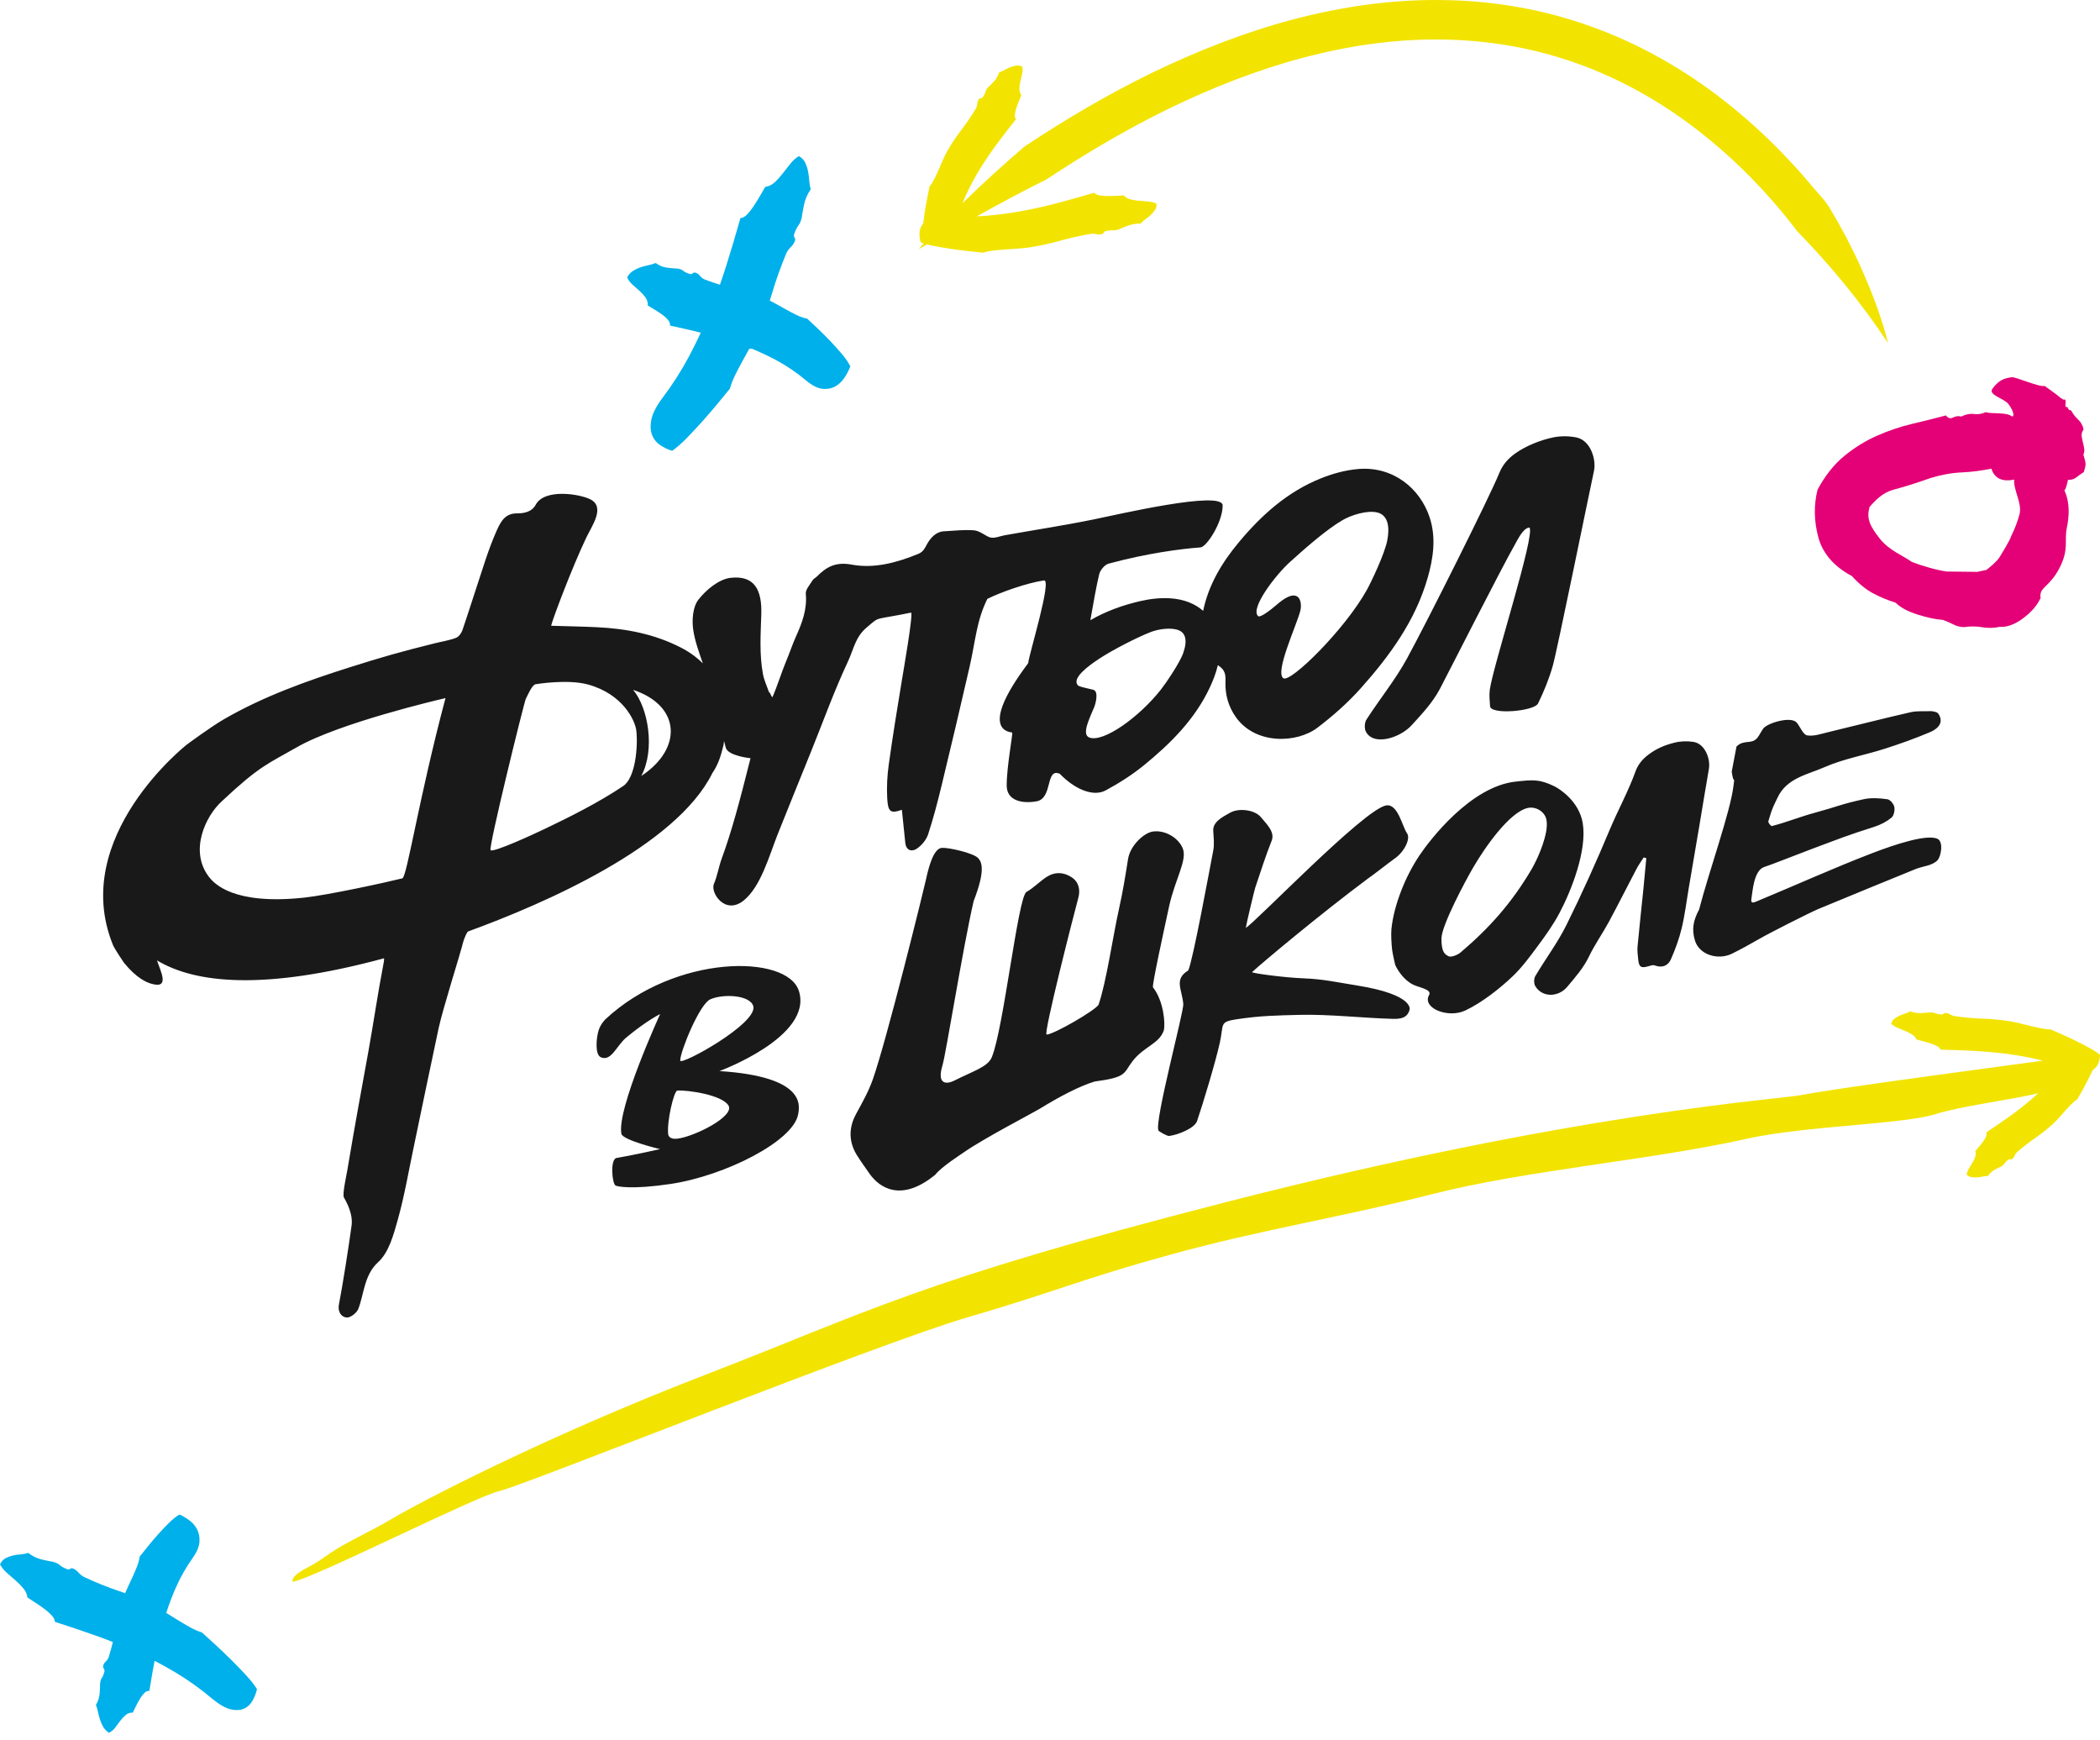
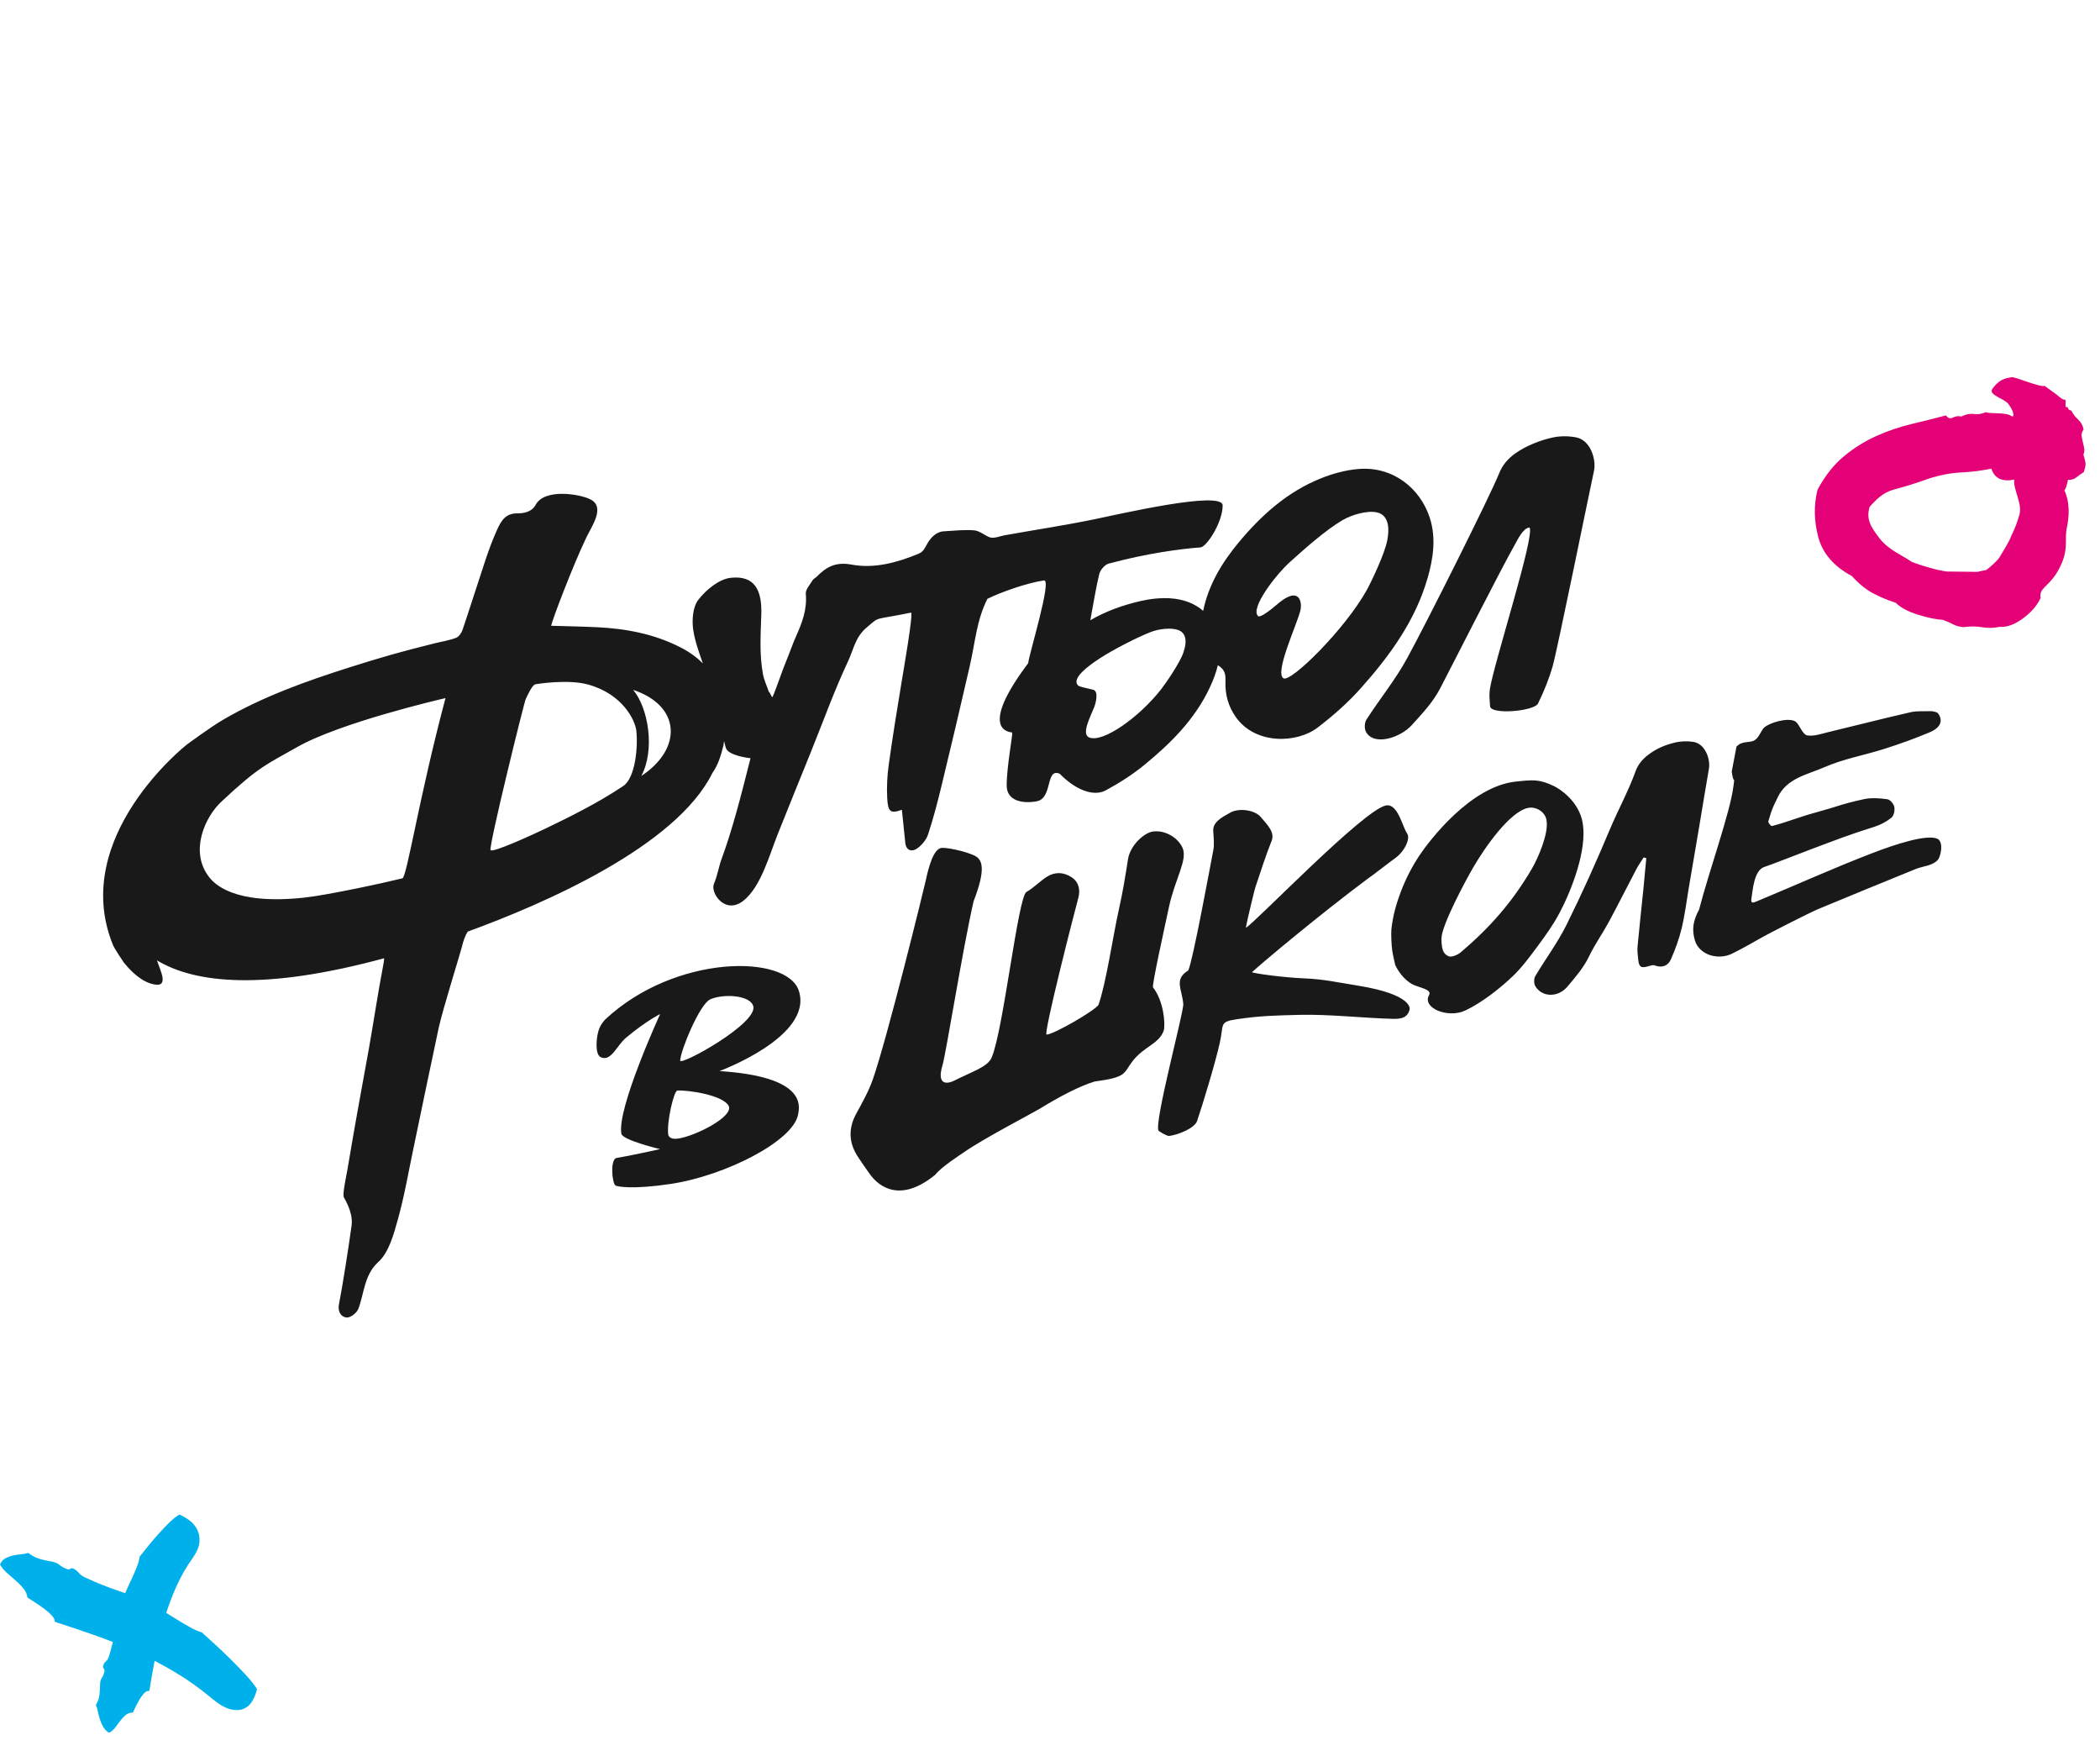
<svg xmlns="http://www.w3.org/2000/svg" width="105" height="87" viewBox="0 0 105 87" fill="none">
  <path d="M56.613 53.067C56.163 53.658 56.357 53.85 54.733 54.064C53.948 54.305 52.965 54.824 51.965 55.439C51.661 55.625 49.167 56.921 48.201 57.598C48.076 57.687 47.054 58.34 46.765 58.723C45.043 60.133 43.962 59.355 43.486 58.686C43.338 58.477 42.968 57.951 42.834 57.73C42.242 56.759 42.665 55.941 42.821 55.656C43.118 55.11 43.428 54.561 43.634 53.977C44.346 51.962 46.191 44.46 46.289 44.009C46.402 43.493 46.647 42.41 47.094 42.384C47.443 42.364 48.68 42.643 48.911 42.9C49.095 43.105 49.277 43.513 48.68 45.052C48.144 47.378 47.297 52.681 47.126 53.248C46.823 54.248 47.343 54.21 47.734 54.01C48.637 53.55 49.394 53.337 49.589 52.851C50.176 51.449 50.9 44.828 51.323 44.589C51.681 44.385 51.974 44.073 52.319 43.845C52.734 43.574 53.184 43.586 53.593 43.862C53.96 44.109 54.019 44.514 53.914 44.891C53.724 45.586 52.149 51.731 52.33 51.719C52.717 51.697 54.737 50.523 54.926 50.231C55.319 49.096 55.649 46.774 55.957 45.401C56.138 44.593 56.273 43.775 56.4 42.956C56.505 42.268 57.187 41.647 57.621 41.572C58.194 41.474 58.883 41.834 59.129 42.388C59.391 42.981 58.752 43.941 58.456 45.307C58.229 46.356 57.586 49.279 57.649 49.357C58.176 50.021 58.279 51.167 58.188 51.518C57.947 52.197 57.192 52.305 56.613 53.066V53.067ZM59.166 50.182C59.197 50.572 57.711 56.066 57.923 56.514C57.943 56.558 58.353 56.8 58.459 56.786C58.903 56.731 59.729 56.401 59.851 56.045C60.116 55.276 60.767 53.134 60.992 52.12C61.197 51.196 60.951 51.085 61.829 50.953C63.011 50.775 63.813 50.762 65 50.732C66.444 50.697 68.169 50.892 69.616 50.931C69.978 50.941 70.371 50.918 70.48 50.466C70.48 50.466 70.706 49.725 67.882 49.269C66.843 49.102 66.16 48.944 65.186 48.907C64.233 48.871 62.62 48.657 62.603 48.596C63.071 48.161 65.978 45.722 68.397 43.919C68.714 43.704 69.427 43.135 69.744 42.911C70.219 42.578 70.539 41.923 70.354 41.662C70.117 41.328 69.895 40.156 69.302 40.264C68.185 40.466 62.709 46.175 62.291 46.381C62.335 46.093 62.724 44.486 62.763 44.37C63.028 43.586 63.277 42.795 63.583 42.027C63.759 41.587 63.322 41.189 63.048 40.854C62.746 40.483 61.951 40.377 61.508 40.625C61.097 40.854 60.637 41.092 60.662 41.531C60.679 41.861 60.725 42.202 60.662 42.519C60.453 43.607 59.646 48 59.414 48.512C58.683 48.951 59.104 49.458 59.163 50.182H59.166ZM96.873 41.93C96.337 41.697 94.823 42.183 93.602 42.653C91.672 43.395 89.786 44.249 87.876 45.042C87.65 45.136 87.52 45.193 87.576 44.886C87.63 44.591 87.683 43.498 88.224 43.336C88.514 43.248 89.922 42.689 90.579 42.444C91.931 41.94 92.34 41.767 93.72 41.33C94.025 41.234 94.328 41.074 94.575 40.874C94.695 40.776 94.749 40.505 94.715 40.336C94.685 40.185 94.504 39.971 94.368 39.954C93.982 39.901 93.572 39.869 93.197 39.95C92.045 40.2 91.902 40.314 90.765 40.622C89.978 40.834 89.378 41.092 88.597 41.293C88.538 41.308 88.4 41.115 88.416 41.057C88.637 40.306 88.674 40.312 88.879 39.871C89.336 38.891 90.374 38.725 91.214 38.355C92.172 37.933 93.234 37.751 94.24 37.429C95.008 37.183 95.77 36.91 96.511 36.596C96.806 36.47 97.194 36.194 96.965 35.758C96.897 35.629 96.862 35.597 96.587 35.55C96.232 35.565 95.867 35.527 95.528 35.604C94.147 35.919 92.776 36.273 91.399 36.603C91.055 36.686 90.686 36.817 90.357 36.761C90.164 36.727 90.025 36.37 89.864 36.157C89.853 36.145 89.842 36.134 89.833 36.122C89.553 35.786 88.356 36.145 88.157 36.426C88.018 36.622 87.923 36.884 87.734 37.002C87.476 37.164 87.126 37.003 86.824 37.324L86.586 38.574C86.694 39.323 86.748 38.696 86.676 39.277C86.512 40.613 85.448 43.557 84.956 45.465C84.663 46.012 84.576 46.452 84.747 47.015C84.966 47.741 85.915 48.015 86.603 47.672C87.058 47.445 87.506 47.202 87.945 46.946C88.459 46.647 90.428 45.651 90.9 45.448C91.285 45.282 95.462 43.569 95.794 43.438C96.153 43.296 96.598 43.283 96.868 43.011C97.059 42.819 97.182 42.066 96.873 41.932V41.93ZM68.323 35.97C68.225 36.122 68.211 36.422 68.297 36.581C68.686 37.308 70.005 36.888 70.583 36.254C71.101 35.683 71.627 35.132 71.996 34.435C72.375 33.718 75.115 28.316 75.726 27.256C75.865 27.013 76.151 26.39 76.47 26.371C76.798 26.657 74.642 33.318 74.489 34.484C74.454 34.752 74.484 35.031 74.503 35.303C74.533 35.744 76.711 35.557 76.902 35.167C77.198 34.563 77.456 33.929 77.639 33.282C77.865 32.484 79.445 24.713 79.7 23.534C79.818 22.986 79.538 22.008 78.809 21.865C78.436 21.793 78.023 21.789 77.653 21.867C77.049 21.993 76.312 22.277 75.775 22.658C75.373 22.943 75.121 23.259 74.96 23.656C74.497 24.806 71.382 31.027 70.352 32.915C69.768 33.983 68.986 34.942 68.324 35.969L68.323 35.97ZM85.447 38.415C85.526 37.966 85.268 37.18 84.67 37.087C84.365 37.039 84.03 37.049 83.731 37.124C83.244 37.245 82.824 37.415 82.399 37.742C82.082 37.987 81.886 38.251 81.769 38.579C81.429 39.529 80.877 40.542 80.489 41.47C79.813 43.084 79.095 44.683 78.317 46.249C77.876 47.136 77.271 47.939 76.765 48.795C76.69 48.921 76.689 49.166 76.763 49.293C77.103 49.871 77.914 49.864 78.362 49.33C78.766 48.851 79.176 48.386 79.453 47.808C79.738 47.214 80.127 46.669 80.441 46.088C80.914 45.213 81.357 44.321 81.822 43.441C81.927 43.24 82.063 43.054 82.185 42.861C82.229 42.875 82.271 42.888 82.315 42.901C82.266 43.421 82.221 43.94 82.168 44.46C82.072 45.413 81.965 46.364 81.877 47.319C81.857 47.537 81.891 47.763 81.913 47.984C81.952 48.341 82.053 48.403 82.393 48.31C82.504 48.28 82.638 48.224 82.731 48.259C83.101 48.4 83.4 48.284 83.543 47.96C83.764 47.46 83.955 46.936 84.083 46.406C84.241 45.75 84.323 45.075 84.435 44.41C84.611 43.38 84.788 42.349 84.961 41.319C85.125 40.351 85.279 39.382 85.448 38.417L85.447 38.415ZM77.965 45.656C77.664 46.226 77.279 46.764 76.891 47.287C76.502 47.812 76.111 48.346 75.643 48.796C75.013 49.399 74.097 50.122 73.27 50.512C72.392 50.928 71.091 50.383 71.453 49.744C71.624 49.441 70.888 49.367 70.579 49.183C70.2 48.958 69.919 48.575 69.763 48.243C69.763 48.243 69.635 47.708 69.607 47.485C69.576 47.235 69.545 46.702 69.571 46.442C69.638 45.794 69.821 45.153 70.053 44.548C70.29 43.929 70.598 43.325 70.968 42.769C71.469 42.02 73.528 39.303 75.799 39.07C76.627 38.984 76.961 38.937 77.714 39.304C77.974 39.431 78.96 40.051 79.138 41.158C79.354 42.494 78.594 44.47 77.967 45.656H77.965ZM77.325 40.998C77.259 40.581 76.792 40.294 76.379 40.392C75.465 40.611 74.251 42.35 73.656 43.371C73.303 43.975 72.072 46.262 72.072 46.921C72.072 47.637 72.264 47.708 72.413 47.795C72.561 47.882 72.905 47.718 73.024 47.617C74.488 46.376 75.614 45.102 76.595 43.425C76.917 42.871 77.445 41.647 77.325 40.998ZM71.382 28.888C70.767 31.033 69.483 32.789 68.026 34.42C67.383 35.14 66.642 35.791 65.873 36.377C64.848 37.157 62.778 37.241 61.792 35.848C61.414 35.314 61.254 34.722 61.273 34.089C61.285 33.725 61.267 33.487 60.892 33.252C60.805 33.63 60.663 33.997 60.496 34.356C59.753 35.95 58.538 37.16 57.202 38.251C56.613 38.731 55.957 39.148 55.286 39.511C54.66 39.848 53.739 39.457 52.983 38.676V38.679C52.261 38.375 52.655 39.914 51.825 40.059C51.091 40.188 50.34 40.018 50.335 39.279C50.329 38.334 50.659 36.632 50.608 36.618C50.501 36.59 48.859 36.548 51.407 33.156C51.479 32.604 52.611 28.954 52.197 29.015C51.352 29.14 50.04 29.601 49.368 29.937C48.824 31.031 48.776 32.034 48.483 33.318C48.029 35.299 47.561 37.279 47.083 39.255C46.883 40.08 46.67 40.904 46.405 41.711C46.315 41.985 46.084 42.259 45.843 42.424C45.6 42.59 45.308 42.528 45.265 42.137C45.205 41.577 45.15 41.018 45.094 40.481C44.536 40.678 44.395 40.608 44.36 39.885C44.332 39.334 44.36 38.774 44.437 38.228C44.634 36.807 44.865 35.389 45.099 33.974C45.148 33.677 45.686 30.597 45.549 30.625C43.682 31.01 44.011 30.788 43.373 31.335C42.761 31.829 42.706 32.411 42.387 33.091C41.704 34.55 41.158 36.072 40.554 37.567C39.995 38.951 39.43 40.334 38.878 41.721C38.471 42.745 38.044 44.325 37.184 45.016C36.251 45.765 35.506 44.621 35.696 44.185C35.87 43.784 35.933 43.335 36.085 42.922C36.594 41.536 36.997 40.005 37.526 37.903C37.526 37.903 36.39 37.791 36.286 37.369C36.259 37.26 36.23 37.153 36.203 37.045C36.195 37.133 36.185 37.204 36.174 37.254C36.028 37.85 35.898 38.234 35.62 38.644C33.804 42.319 27.187 45.185 23.388 46.57C23.244 46.791 23.16 47.056 23.091 47.345C23.009 47.682 22.132 50.468 21.933 51.391C21.509 53.364 21.106 55.341 20.691 57.316C20.433 58.537 20.226 59.771 19.89 60.971C19.679 61.723 19.443 62.61 18.907 63.095C18.206 63.728 18.203 64.696 17.913 65.437C17.835 65.635 17.513 65.882 17.329 65.863C17.038 65.832 16.878 65.549 16.948 65.2C17.118 64.347 17.442 62.28 17.58 61.258C17.624 60.935 17.553 60.478 17.196 59.86C17.109 59.71 17.323 58.752 17.364 58.51C17.837 55.707 17.938 55.237 18.441 52.44C18.631 51.389 18.937 49.389 19.145 48.341C19.183 48.149 19.206 48.009 19.206 47.904C13.171 49.536 9.754 49.154 7.85 48.01C8.019 48.545 8.528 49.462 7.551 49.172C7.335 49.108 6.837 48.912 6.199 48.128C6.199 48.128 5.677 47.365 5.634 47.205C3.477 41.824 9.336 37.226 9.336 37.226C9.336 37.226 10.536 36.336 11.198 35.954C13.169 34.815 15.301 34.052 17.453 33.369C19.121 32.839 20.052 32.577 21.754 32.154C22.103 32.066 22.464 32.014 22.798 31.887C22.939 31.834 23.072 31.648 23.125 31.493C23.52 30.325 23.887 29.149 24.277 27.981C24.444 27.484 24.627 26.989 24.841 26.51C25.074 25.985 25.305 25.658 25.869 25.663C26.47 25.668 26.692 25.407 26.784 25.235C27.227 24.404 29.005 24.693 29.529 24.968C30.275 25.357 29.588 26.3 29.316 26.871C28.594 28.387 27.619 30.981 27.556 31.282C28.397 31.308 29.124 31.319 29.849 31.354C31.314 31.425 32.725 31.693 34.05 32.375C34.47 32.591 34.833 32.855 35.142 33.163C34.956 32.621 34.755 32.081 34.667 31.524C34.587 31.022 34.632 30.348 34.919 29.98C35.306 29.482 35.952 28.948 36.537 28.884C37.744 28.753 38.101 29.516 38.065 30.702C38.033 31.708 37.964 32.702 38.147 33.693C38.204 34.002 38.344 34.294 38.446 34.594C38.505 34.599 38.565 34.844 38.624 34.849C38.854 34.327 39.09 33.569 39.311 33.044C39.483 32.637 39.619 32.215 39.801 31.813C40.107 31.133 40.362 30.459 40.29 29.683C40.27 29.47 40.499 29.229 40.629 29.009C40.674 28.933 40.775 28.89 40.84 28.823C41.322 28.337 41.785 28.076 42.584 28.225C43.711 28.436 44.857 28.125 45.925 27.683C46.156 27.586 46.234 27.42 46.353 27.199C46.515 26.9 46.795 26.586 47.175 26.561C47.738 26.524 48.242 26.476 48.695 26.51C48.997 26.532 49.286 26.805 49.504 26.865C49.725 26.924 49.999 26.801 50.235 26.758C51.719 26.492 53.21 26.268 54.686 25.965C55.897 25.718 61.133 24.495 61.133 25.268C61.133 26.108 60.333 27.343 60.023 27.365C59.04 27.437 57.359 27.656 55.431 28.176C55.236 28.228 55.012 28.496 54.961 28.702C54.815 29.302 54.659 30.209 54.517 31.005C55.28 30.562 56.116 30.256 57.019 30.048C57.502 29.937 58.013 29.878 58.514 29.909C59.194 29.953 59.748 30.177 60.158 30.536C60.423 29.245 61.092 28.128 61.934 27.117C63.062 25.759 64.369 24.585 66.038 23.915C66.622 23.68 67.252 23.505 67.886 23.448C69.636 23.287 71.008 24.404 71.488 25.881C71.812 26.878 71.667 27.896 71.382 28.892V28.888ZM22.275 34.898C21.981 34.965 16.976 36.132 14.837 37.358C13.378 38.193 12.98 38.284 11.098 40.049C10.27 40.794 9.454 42.543 10.446 43.832C10.694 44.154 11.656 45.259 15.229 44.87C16.392 44.742 19.228 44.131 20.118 43.908C20.344 43.852 20.942 39.904 22.275 34.898ZM31.818 36.536C31.759 36.006 31.137 34.701 29.414 34.222C28.386 33.934 26.798 34.202 26.798 34.202C26.632 34.197 26.422 34.665 26.288 34.942C26.201 35.122 24.415 42.37 24.528 42.498C24.652 42.638 26.669 41.71 27.271 41.421C28.428 40.866 29.909 40.136 31.161 39.293C31.774 38.881 31.904 37.318 31.817 36.536H31.818ZM31.657 34.486C32.413 35.381 32.768 37.476 32.064 38.791C34.136 37.426 34.046 35.281 31.657 34.486ZM58.953 31.513C58.572 31.347 57.915 31.448 57.546 31.591C56.837 31.867 55.642 32.486 55.003 32.902C54.371 33.312 53.603 33.899 53.883 34.247C53.947 34.327 54.189 34.369 54.655 34.479C54.951 34.549 54.783 35.172 54.709 35.353C54.496 35.873 54.064 36.704 54.458 36.865C55.145 37.147 56.96 35.86 58.059 34.454C58.267 34.189 58.98 33.159 59.162 32.642C59.395 31.981 59.251 31.643 58.955 31.513H58.953ZM68.883 25.623C68.372 25.49 67.567 25.746 67.133 25.998C66.298 26.484 65.214 27.448 64.496 28.096C63.785 28.737 62.487 30.42 62.908 30.801C63.004 30.888 63.483 30.534 63.838 30.228C64.196 29.919 64.62 29.636 64.886 29.837C65.04 29.954 65.078 30.273 65.02 30.515C64.856 31.208 63.715 33.62 64.172 33.907C64.535 34.134 67.244 31.469 68.343 29.488C68.55 29.115 69.24 27.684 69.366 26.998C69.528 26.124 69.278 25.728 68.882 25.623H68.883ZM39.905 55.713C39.661 57.045 36.262 58.774 33.538 59.184C31.596 59.475 30.86 59.315 30.775 59.263C30.602 59.156 30.498 57.939 30.83 57.886C31.494 57.781 33.003 57.444 33.003 57.444C33.003 57.444 31.131 57 31.07 56.677C30.831 55.431 33.007 50.693 33.007 50.693C33.007 50.693 32.336 51.015 31.311 51.868C30.832 52.267 30.56 53.083 30.042 52.852C29.732 52.714 29.818 51.859 29.932 51.503C30.035 51.182 30.266 50.958 30.266 50.958C33.76 47.693 39.367 47.684 39.947 49.544C40.658 51.823 35.973 53.542 35.973 53.542C40.3 53.823 39.988 55.264 39.905 55.716V55.713ZM34.01 53.017C34.006 53.302 37.934 51.144 37.661 50.286C37.488 49.741 36.174 49.668 35.516 49.955C34.981 50.187 34.016 52.545 34.01 53.017ZM36.424 55.266C36.106 54.733 34.39 54.484 33.867 54.517C33.696 54.527 33.327 56.087 33.412 56.721C33.412 56.721 33.447 56.972 33.862 56.923C34.729 56.82 36.743 55.801 36.425 55.267L36.424 55.266Z" fill="#191919" />
  <path d="M92.582 28.783C92.936 29.175 93.29 29.465 93.641 29.653C93.993 29.842 94.374 30 94.786 30.131C95.018 30.367 95.381 30.564 95.874 30.72C96.368 30.876 96.792 30.966 97.147 30.988C97.334 31.057 97.506 31.132 97.666 31.214C97.825 31.297 98.003 31.342 98.199 31.35C98.504 31.303 98.807 31.304 99.108 31.355C99.409 31.405 99.701 31.399 99.984 31.335C100.34 31.358 100.715 31.227 101.109 30.942C101.503 30.657 101.792 30.345 101.973 30.006C102.106 29.733 101.984 30.026 102.028 29.689C102.073 29.352 102.545 29.226 102.967 28.409C103.463 27.456 103.209 27.028 103.337 26.415C103.465 25.802 103.502 25.117 103.218 24.508C103.272 24.48 103.332 24.305 103.4 23.985C103.558 23.998 103.699 23.957 103.821 23.861C103.942 23.765 104.065 23.677 104.19 23.6C104.242 23.436 104.273 23.315 104.279 23.236C104.286 23.158 104.25 22.988 104.17 22.728C104.212 22.625 104.226 22.525 104.211 22.43C104.196 22.335 104.176 22.236 104.15 22.134C104.123 22.031 104.102 21.923 104.084 21.809C104.067 21.695 104.098 21.583 104.178 21.474C104.148 21.285 104.059 21.118 103.91 20.977C103.76 20.835 103.644 20.684 103.56 20.521C103.341 20.498 103.442 20.318 103.32 20.347C103.197 20.375 103.384 19.892 103.183 19.982C103.084 19.932 102.971 19.851 102.844 19.736L102.231 19.291C101.97 19.371 100.743 18.812 100.574 18.858C100.406 18.904 100.035 18.869 99.624 19.429C99.389 19.75 100.198 19.902 100.422 20.199C100.74 20.619 100.717 20.907 100.558 20.792C100.287 20.596 99.525 20.703 99.294 20.603C99.093 20.692 98.893 20.724 98.694 20.696C98.494 20.669 98.286 20.711 98.069 20.822C97.927 20.786 97.787 20.802 97.652 20.872C97.516 20.942 97.398 20.907 97.298 20.767C96.754 20.91 96.186 21.052 95.592 21.193C94.998 21.334 94.414 21.532 93.839 21.787C93.264 22.041 92.721 22.378 92.211 22.797C91.7 23.216 91.256 23.776 90.878 24.477C90.686 25.245 90.697 26.035 90.913 26.847C91.129 27.659 91.684 28.306 92.58 28.789L92.582 28.783ZM93.989 26.924C93.517 26.326 93.3 25.933 93.483 25.334C93.989 24.763 94.295 24.576 94.771 24.452C95.247 24.328 95.833 24.143 96.527 23.896C97.076 23.731 97.594 23.637 98.081 23.616C98.568 23.594 99.064 23.531 99.569 23.427C99.725 23.916 100.105 24.098 100.71 23.974C100.663 24.504 101.122 25.165 100.974 25.715C100.876 26.083 100.735 26.45 100.55 26.817C100.517 26.98 100.043 27.752 100.021 27.784C99.998 27.815 99.94 28 99.323 28.49L98.867 28.587L97.337 28.57C96.866 28.51 96.134 28.296 95.598 28.095C95.151 27.77 94.461 27.523 93.988 26.926L93.989 26.924Z" fill="#E40076" />
-   <path d="M42.515 18.312C42.422 18.124 42.284 17.921 42.103 17.706C41.921 17.492 41.729 17.277 41.526 17.063C41.323 16.849 41.117 16.644 40.91 16.446C40.702 16.25 40.518 16.077 40.357 15.928C40.197 15.899 40.028 15.842 39.85 15.757C39.673 15.671 39.495 15.58 39.318 15.481C39.141 15.382 38.961 15.282 38.778 15.18C38.68 15.125 38.583 15.074 38.488 15.026L38.539 14.867L38.605 14.654C38.793 14.017 39.023 13.374 39.291 12.723C39.348 12.58 39.428 12.459 39.531 12.36C39.634 12.263 39.706 12.155 39.745 12.042C39.769 11.977 39.762 11.919 39.724 11.869C39.687 11.818 39.686 11.753 39.718 11.675C39.782 11.496 39.851 11.358 39.925 11.264C39.999 11.169 40.055 11.034 40.09 10.858C40.109 10.712 40.146 10.503 40.203 10.231C40.259 9.96 40.371 9.705 40.535 9.465C40.497 9.325 40.471 9.174 40.46 9.011C40.449 8.847 40.428 8.693 40.399 8.549C40.37 8.404 40.323 8.265 40.261 8.131C40.198 7.998 40.092 7.888 39.943 7.803C39.779 7.904 39.632 8.037 39.505 8.2C39.378 8.362 39.251 8.525 39.123 8.688C38.996 8.851 38.863 8.996 38.724 9.122C38.585 9.248 38.43 9.322 38.26 9.342L38.005 9.784C37.903 9.961 37.798 10.131 37.69 10.294C37.582 10.458 37.47 10.6 37.355 10.72C37.239 10.84 37.129 10.9 37.023 10.899C36.795 11.709 36.557 12.505 36.311 13.286C36.211 13.604 36.107 13.92 35.996 14.233C35.755 14.16 35.514 14.077 35.273 13.986C35.164 13.947 35.075 13.885 35.008 13.799C34.942 13.713 34.865 13.656 34.776 13.631C34.727 13.615 34.679 13.626 34.633 13.666C34.586 13.706 34.534 13.714 34.474 13.691C34.335 13.65 34.234 13.599 34.166 13.539C34.098 13.479 33.995 13.442 33.857 13.425C33.74 13.423 33.576 13.408 33.362 13.382C33.149 13.355 32.956 13.277 32.782 13.147C32.664 13.197 32.538 13.234 32.403 13.262C32.269 13.289 32.141 13.323 32.02 13.364C31.9 13.405 31.781 13.462 31.664 13.533C31.547 13.604 31.446 13.713 31.356 13.86C31.418 14.004 31.507 14.126 31.623 14.228C31.738 14.331 31.855 14.433 31.97 14.536C32.086 14.638 32.186 14.748 32.272 14.865C32.357 14.983 32.396 15.119 32.391 15.276L32.717 15.471L32.846 15.55C32.931 15.603 33.014 15.657 33.093 15.714C33.212 15.799 33.313 15.889 33.395 15.984C33.478 16.08 33.512 16.177 33.498 16.275C34.127 16.409 34.743 16.552 35.346 16.705L35.04 16.629C34.855 17.03 34.659 17.424 34.452 17.814C34.068 18.536 33.624 19.231 33.116 19.902C32.811 20.315 32.628 20.671 32.569 20.971C32.509 21.27 32.52 21.527 32.603 21.74C32.686 21.954 32.821 22.125 33.014 22.254C33.204 22.382 33.403 22.476 33.607 22.535C33.826 22.385 34.066 22.179 34.323 21.915C34.581 21.652 34.841 21.373 35.102 21.082C35.364 20.79 35.616 20.498 35.858 20.205C36.1 19.912 36.314 19.652 36.498 19.425C36.551 19.22 36.635 18.998 36.752 18.762C36.869 18.524 36.993 18.287 37.125 18.049C37.257 17.81 37.39 17.568 37.525 17.322L37.487 17.389C37.933 17.567 38.366 17.768 38.788 17.992C39.325 18.278 39.834 18.624 40.315 19.03C40.612 19.274 40.878 19.409 41.113 19.435C41.348 19.461 41.557 19.426 41.742 19.329C41.926 19.231 42.082 19.088 42.211 18.898C42.341 18.708 42.441 18.515 42.515 18.318V18.312Z" fill="#00B0EA" />
  <path d="M8.976 75.71C8.816 75.801 8.646 75.935 8.466 76.112C8.286 76.289 8.107 76.477 7.927 76.677C7.748 76.875 7.577 77.076 7.414 77.278C7.251 77.481 7.106 77.661 6.982 77.818C6.962 77.974 6.917 78.14 6.849 78.314C6.78 78.487 6.706 78.661 6.626 78.835C6.545 79.008 6.464 79.184 6.381 79.362C6.337 79.458 6.296 79.552 6.257 79.645L6.117 79.594L5.933 79.53C5.379 79.344 4.819 79.119 4.252 78.855C4.126 78.798 4.02 78.721 3.933 78.62C3.846 78.519 3.752 78.449 3.653 78.41C3.597 78.386 3.548 78.392 3.505 78.429C3.462 78.465 3.407 78.468 3.337 78.435C3.181 78.373 3.061 78.304 2.978 78.231C2.894 78.158 2.777 78.104 2.624 78.069C2.497 78.05 2.316 78.014 2.081 77.957C1.847 77.9 1.623 77.792 1.414 77.629C1.294 77.667 1.165 77.692 1.024 77.703C0.884 77.714 0.752 77.734 0.629 77.763C0.506 77.792 0.388 77.837 0.274 77.897C0.161 77.958 0.069 78.06 0 78.206C0.092 78.368 0.21 78.511 0.354 78.636C0.497 78.761 0.641 78.886 0.785 79.011C0.928 79.136 1.056 79.266 1.169 79.403C1.282 79.539 1.348 79.691 1.371 79.859L1.759 80.11C1.913 80.21 2.064 80.313 2.207 80.419C2.351 80.526 2.476 80.635 2.582 80.749C2.689 80.863 2.743 80.971 2.744 81.074C3.447 81.3 4.139 81.533 4.818 81.774C5.094 81.873 5.369 81.975 5.643 82.084C5.586 82.32 5.521 82.556 5.449 82.792C5.419 82.9 5.368 82.986 5.295 83.051C5.222 83.116 5.177 83.191 5.157 83.277C5.144 83.326 5.157 83.372 5.191 83.417C5.226 83.462 5.235 83.514 5.217 83.573C5.185 83.708 5.144 83.808 5.094 83.874C5.044 83.94 5.015 84.04 5.005 84.176C5.005 84.29 4.998 84.452 4.981 84.661C4.964 84.869 4.902 85.058 4.795 85.228C4.842 85.344 4.878 85.467 4.905 85.599C4.931 85.73 4.964 85.855 5.004 85.973C5.043 86.092 5.094 86.208 5.158 86.322C5.222 86.435 5.319 86.536 5.448 86.623C5.57 86.563 5.673 86.476 5.758 86.363C5.844 86.249 5.928 86.137 6.013 86.023C6.098 85.909 6.19 85.812 6.288 85.73C6.386 85.647 6.503 85.609 6.638 85.614L6.796 85.294L6.86 85.168C6.904 85.085 6.948 85.005 6.995 84.927C7.064 84.81 7.139 84.712 7.219 84.631C7.3 84.549 7.383 84.517 7.467 84.531C7.565 83.915 7.671 83.313 7.786 82.722L7.728 83.022C8.078 83.203 8.423 83.395 8.765 83.599C9.396 83.976 10.008 84.413 10.599 84.91C10.963 85.21 11.275 85.389 11.534 85.449C11.793 85.507 12.014 85.497 12.194 85.417C12.376 85.338 12.52 85.204 12.625 85.018C12.73 84.832 12.806 84.637 12.85 84.437C12.715 84.222 12.531 83.989 12.296 83.735C12.061 83.482 11.815 83.227 11.557 82.971C11.298 82.715 11.04 82.468 10.781 82.23C10.522 81.993 10.293 81.783 10.092 81.602C9.913 81.551 9.721 81.467 9.513 81.352C9.306 81.237 9.097 81.115 8.889 80.986C8.679 80.858 8.467 80.727 8.253 80.593L8.312 80.63C8.452 80.195 8.613 79.771 8.795 79.359C9.026 78.833 9.311 78.336 9.646 77.867C9.847 77.576 9.956 77.316 9.972 77.086C9.989 76.856 9.952 76.65 9.864 76.471C9.775 76.291 9.647 76.137 9.48 76.01C9.313 75.884 9.144 75.784 8.973 75.711L8.976 75.71Z" fill="#00B0EA" />
-   <path d="M50.508 3.363C50.599 3.326 50.694 3.3 50.795 3.283C50.895 3.267 51.002 3.282 51.116 3.328C51.137 3.451 51.134 3.574 51.105 3.698L51.018 4.071L50.999 4.164C50.983 4.256 50.973 4.346 50.97 4.435C50.967 4.552 50.999 4.66 51.067 4.754L50.948 5.047L50.901 5.163C50.871 5.24 50.844 5.318 50.819 5.394C50.781 5.509 50.756 5.619 50.745 5.721C50.733 5.825 50.752 5.903 50.801 5.957C50.472 6.369 50.156 6.78 49.851 7.19C49.546 7.599 49.259 8.02 48.995 8.452C48.73 8.884 48.491 9.33 48.282 9.79C48.226 9.912 48.173 10.035 48.123 10.161C49.121 9.18 50.16 8.236 51.231 7.32C53.284 5.958 55.417 4.703 57.646 3.617C59.881 2.543 62.207 1.621 64.63 0.978C67.049 0.341 69.566 -0.035 72.1 0.003C74.632 0.028 77.177 0.462 79.567 1.329C81.961 2.186 84.191 3.458 86.175 5.007C87.169 5.781 88.105 6.623 88.983 7.516C89.418 7.967 89.847 8.422 90.254 8.897C90.462 9.13 90.656 9.375 90.864 9.609C91.072 9.841 91.282 10.075 91.449 10.341C92.099 11.415 92.679 12.522 93.175 13.659C93.669 14.795 94.106 15.956 94.4 17.148C93.047 15.106 91.509 13.248 89.857 11.555C88.439 9.685 86.789 7.995 84.951 6.562C83.115 5.128 81.073 3.966 78.892 3.186C76.714 2.397 74.4 2.001 72.075 1.977C69.748 1.942 67.413 2.288 65.141 2.889C62.866 3.492 60.655 4.366 58.516 5.394C56.381 6.434 54.322 7.646 52.331 8.964C51.156 9.548 49.995 10.172 48.838 10.815C49.007 10.809 49.175 10.798 49.342 10.784C49.95 10.733 50.551 10.652 51.15 10.539C51.748 10.427 52.341 10.293 52.93 10.136C53.519 9.98 54.114 9.812 54.715 9.634C54.757 9.697 54.838 9.74 54.96 9.764C55.082 9.786 55.216 9.799 55.362 9.799C55.459 9.799 55.557 9.799 55.658 9.795L55.809 9.789L56.189 9.77C56.269 9.865 56.378 9.929 56.513 9.963C56.621 9.991 56.735 10.011 56.854 10.025L56.945 10.033L57.404 10.072C57.557 10.085 57.699 10.121 57.828 10.18C57.835 10.302 57.808 10.408 57.749 10.497C57.69 10.585 57.621 10.668 57.542 10.742C57.463 10.815 57.375 10.888 57.277 10.958C57.179 11.027 57.094 11.102 57.021 11.18C56.805 11.175 56.601 11.207 56.407 11.278C56.214 11.35 56.068 11.408 55.968 11.455C55.844 11.502 55.737 11.522 55.647 11.513C55.557 11.506 55.443 11.517 55.305 11.548C55.242 11.559 55.202 11.586 55.186 11.628C55.169 11.671 55.136 11.697 55.085 11.707C54.998 11.728 54.902 11.727 54.799 11.703C54.696 11.679 54.588 11.679 54.475 11.701C53.959 11.792 53.464 11.905 52.988 12.039C52.512 12.174 52.01 12.283 51.48 12.366C51.291 12.393 51.092 12.412 50.883 12.428C50.674 12.443 50.468 12.456 50.266 12.471C50.064 12.485 49.864 12.504 49.669 12.526C49.473 12.549 49.3 12.584 49.15 12.632C48.933 12.61 48.684 12.584 48.403 12.552C48.122 12.521 47.838 12.484 47.55 12.441C47.262 12.399 46.983 12.35 46.714 12.299C46.583 12.274 46.464 12.246 46.353 12.216L45.928 12.46L46.19 12.168C46.136 12.15 46.085 12.132 46.037 12.111C45.992 11.967 45.97 11.812 45.975 11.647C45.98 11.482 46.033 11.335 46.134 11.202L46.163 11.167C46.181 10.995 46.205 10.819 46.231 10.639C46.268 10.398 46.308 10.162 46.355 9.931C46.4 9.7 46.441 9.495 46.479 9.317C46.564 9.215 46.645 9.092 46.717 8.944C46.79 8.798 46.861 8.647 46.928 8.494C46.996 8.339 47.064 8.183 47.134 8.023C47.203 7.864 47.276 7.714 47.351 7.574C47.572 7.187 47.809 6.829 48.063 6.5C48.318 6.172 48.556 5.82 48.781 5.445C48.833 5.364 48.86 5.279 48.865 5.19C48.87 5.102 48.894 5.027 48.938 4.964C48.962 4.928 48.996 4.911 49.04 4.912C49.084 4.912 49.12 4.891 49.148 4.844C49.214 4.747 49.256 4.661 49.272 4.588C49.288 4.516 49.336 4.439 49.414 4.356C49.484 4.294 49.578 4.199 49.697 4.07C49.817 3.943 49.902 3.793 49.955 3.621C50.048 3.589 50.141 3.548 50.233 3.494C50.326 3.441 50.418 3.396 50.508 3.36V3.363Z" fill="#F2E400" />
-   <path d="M95.512 50.56C95.693 50.623 95.874 50.65 96.056 50.643C96.238 50.635 96.377 50.625 96.473 50.613C96.591 50.607 96.686 50.619 96.759 50.649C96.832 50.679 96.931 50.7 97.055 50.712C97.112 50.719 97.152 50.708 97.178 50.676C97.203 50.647 97.24 50.633 97.285 50.638C97.364 50.644 97.444 50.67 97.525 50.718C97.605 50.765 97.695 50.795 97.796 50.806C98.254 50.869 98.702 50.907 99.139 50.922C99.576 50.938 100.028 50.981 100.496 51.052C100.662 51.081 100.835 51.119 101.014 51.162C101.194 51.206 101.371 51.25 101.544 51.292C101.719 51.335 101.891 51.373 102.061 51.407C102.232 51.441 102.387 51.458 102.526 51.457C102.703 51.533 102.904 51.623 103.132 51.724C103.359 51.825 103.589 51.933 103.819 52.047C104.049 52.16 104.271 52.275 104.483 52.391C104.695 52.507 104.867 52.62 105 52.73C104.999 52.863 104.974 52.999 104.925 53.136C104.876 53.272 104.792 53.382 104.67 53.465L104.636 53.488C104.573 53.628 104.506 53.767 104.434 53.911C104.337 54.103 104.239 54.289 104.138 54.472C104.036 54.653 103.946 54.814 103.867 54.953C103.766 55.015 103.666 55.097 103.564 55.2C103.462 55.302 103.362 55.41 103.264 55.521C103.165 55.632 103.064 55.744 102.963 55.859C102.861 55.974 102.759 56.08 102.658 56.176C102.366 56.443 102.069 56.678 101.766 56.885C101.463 57.092 101.166 57.322 100.875 57.575C100.81 57.63 100.763 57.694 100.734 57.766C100.706 57.839 100.665 57.896 100.611 57.936C100.581 57.96 100.549 57.965 100.512 57.952C100.476 57.94 100.439 57.949 100.403 57.98C100.32 58.044 100.262 58.105 100.229 58.161C100.195 58.217 100.134 58.27 100.047 58.317C99.971 58.351 99.866 58.404 99.73 58.481C99.596 58.556 99.483 58.658 99.391 58.788C99.305 58.788 99.216 58.799 99.123 58.819C99.03 58.839 98.941 58.852 98.854 58.859C98.767 58.865 98.681 58.863 98.592 58.849C98.502 58.835 98.417 58.794 98.333 58.725C98.348 58.618 98.386 58.516 98.444 58.418L98.618 58.129L98.652 58.07C98.695 57.992 98.73 57.915 98.759 57.836C98.794 57.739 98.796 57.64 98.765 57.543L98.944 57.33L99.015 57.245C99.061 57.188 99.105 57.132 99.148 57.074C99.212 56.988 99.262 56.903 99.3 56.82C99.337 56.736 99.342 56.665 99.316 56.606C99.704 56.349 100.083 56.09 100.451 55.828C100.82 55.567 101.174 55.291 101.515 55C101.65 54.886 101.78 54.769 101.908 54.649C101.281 54.81 100.315 54.968 99.34 55.14L99.144 55.175C98.26 55.332 97.388 55.502 96.768 55.698C95.839 55.99 93.794 56.14 91.674 56.339L91.429 56.363C91.387 56.366 91.347 56.37 91.306 56.374L91.061 56.398C89.713 56.531 88.374 56.694 87.311 56.933C82.575 57.991 76.272 58.508 71.666 59.681C67.06 60.852 63.057 61.468 58.521 62.718C53.986 63.968 52.852 64.548 48.382 65.851C43.912 67.155 26.125 74.284 24.963 74.54C24.417 74.66 22.32 75.638 20.147 76.655L19.591 76.915C17.323 77.977 15.11 79.007 14.628 79.076C14.583 78.896 14.785 78.682 15.233 78.438C15.369 78.362 15.477 78.305 15.581 78.246L15.643 78.211C15.86 78.087 16.081 77.945 16.531 77.628C17.238 77.131 18.486 76.584 19.674 75.879C20.862 75.173 27.106 71.872 35.27 68.724C43.433 65.575 45.869 64.052 61.275 60.1C78.889 55.583 88.969 54.958 90.059 54.743C91.04 54.549 93.79 54.16 96.537 53.782L96.879 53.735C98.915 53.456 100.909 53.191 102.137 53.022C102.043 52.997 101.95 52.974 101.856 52.953C101.331 52.833 100.804 52.74 100.27 52.672C99.738 52.606 99.202 52.559 98.664 52.531C98.127 52.504 97.581 52.485 97.028 52.472C97.01 52.407 96.953 52.35 96.857 52.299C96.76 52.248 96.651 52.201 96.529 52.161C96.448 52.135 96.365 52.109 96.279 52.085L96.151 52.05L95.826 51.964C95.783 51.863 95.711 51.781 95.606 51.716C95.524 51.663 95.433 51.616 95.337 51.572L95.263 51.539L94.887 51.383C94.762 51.331 94.652 51.264 94.559 51.178C94.588 51.074 94.639 50.992 94.713 50.934C94.787 50.875 94.867 50.825 94.952 50.785C95.039 50.745 95.133 50.708 95.235 50.675C95.337 50.643 95.428 50.603 95.51 50.558L95.512 50.56Z" fill="#F2E400" />
</svg>